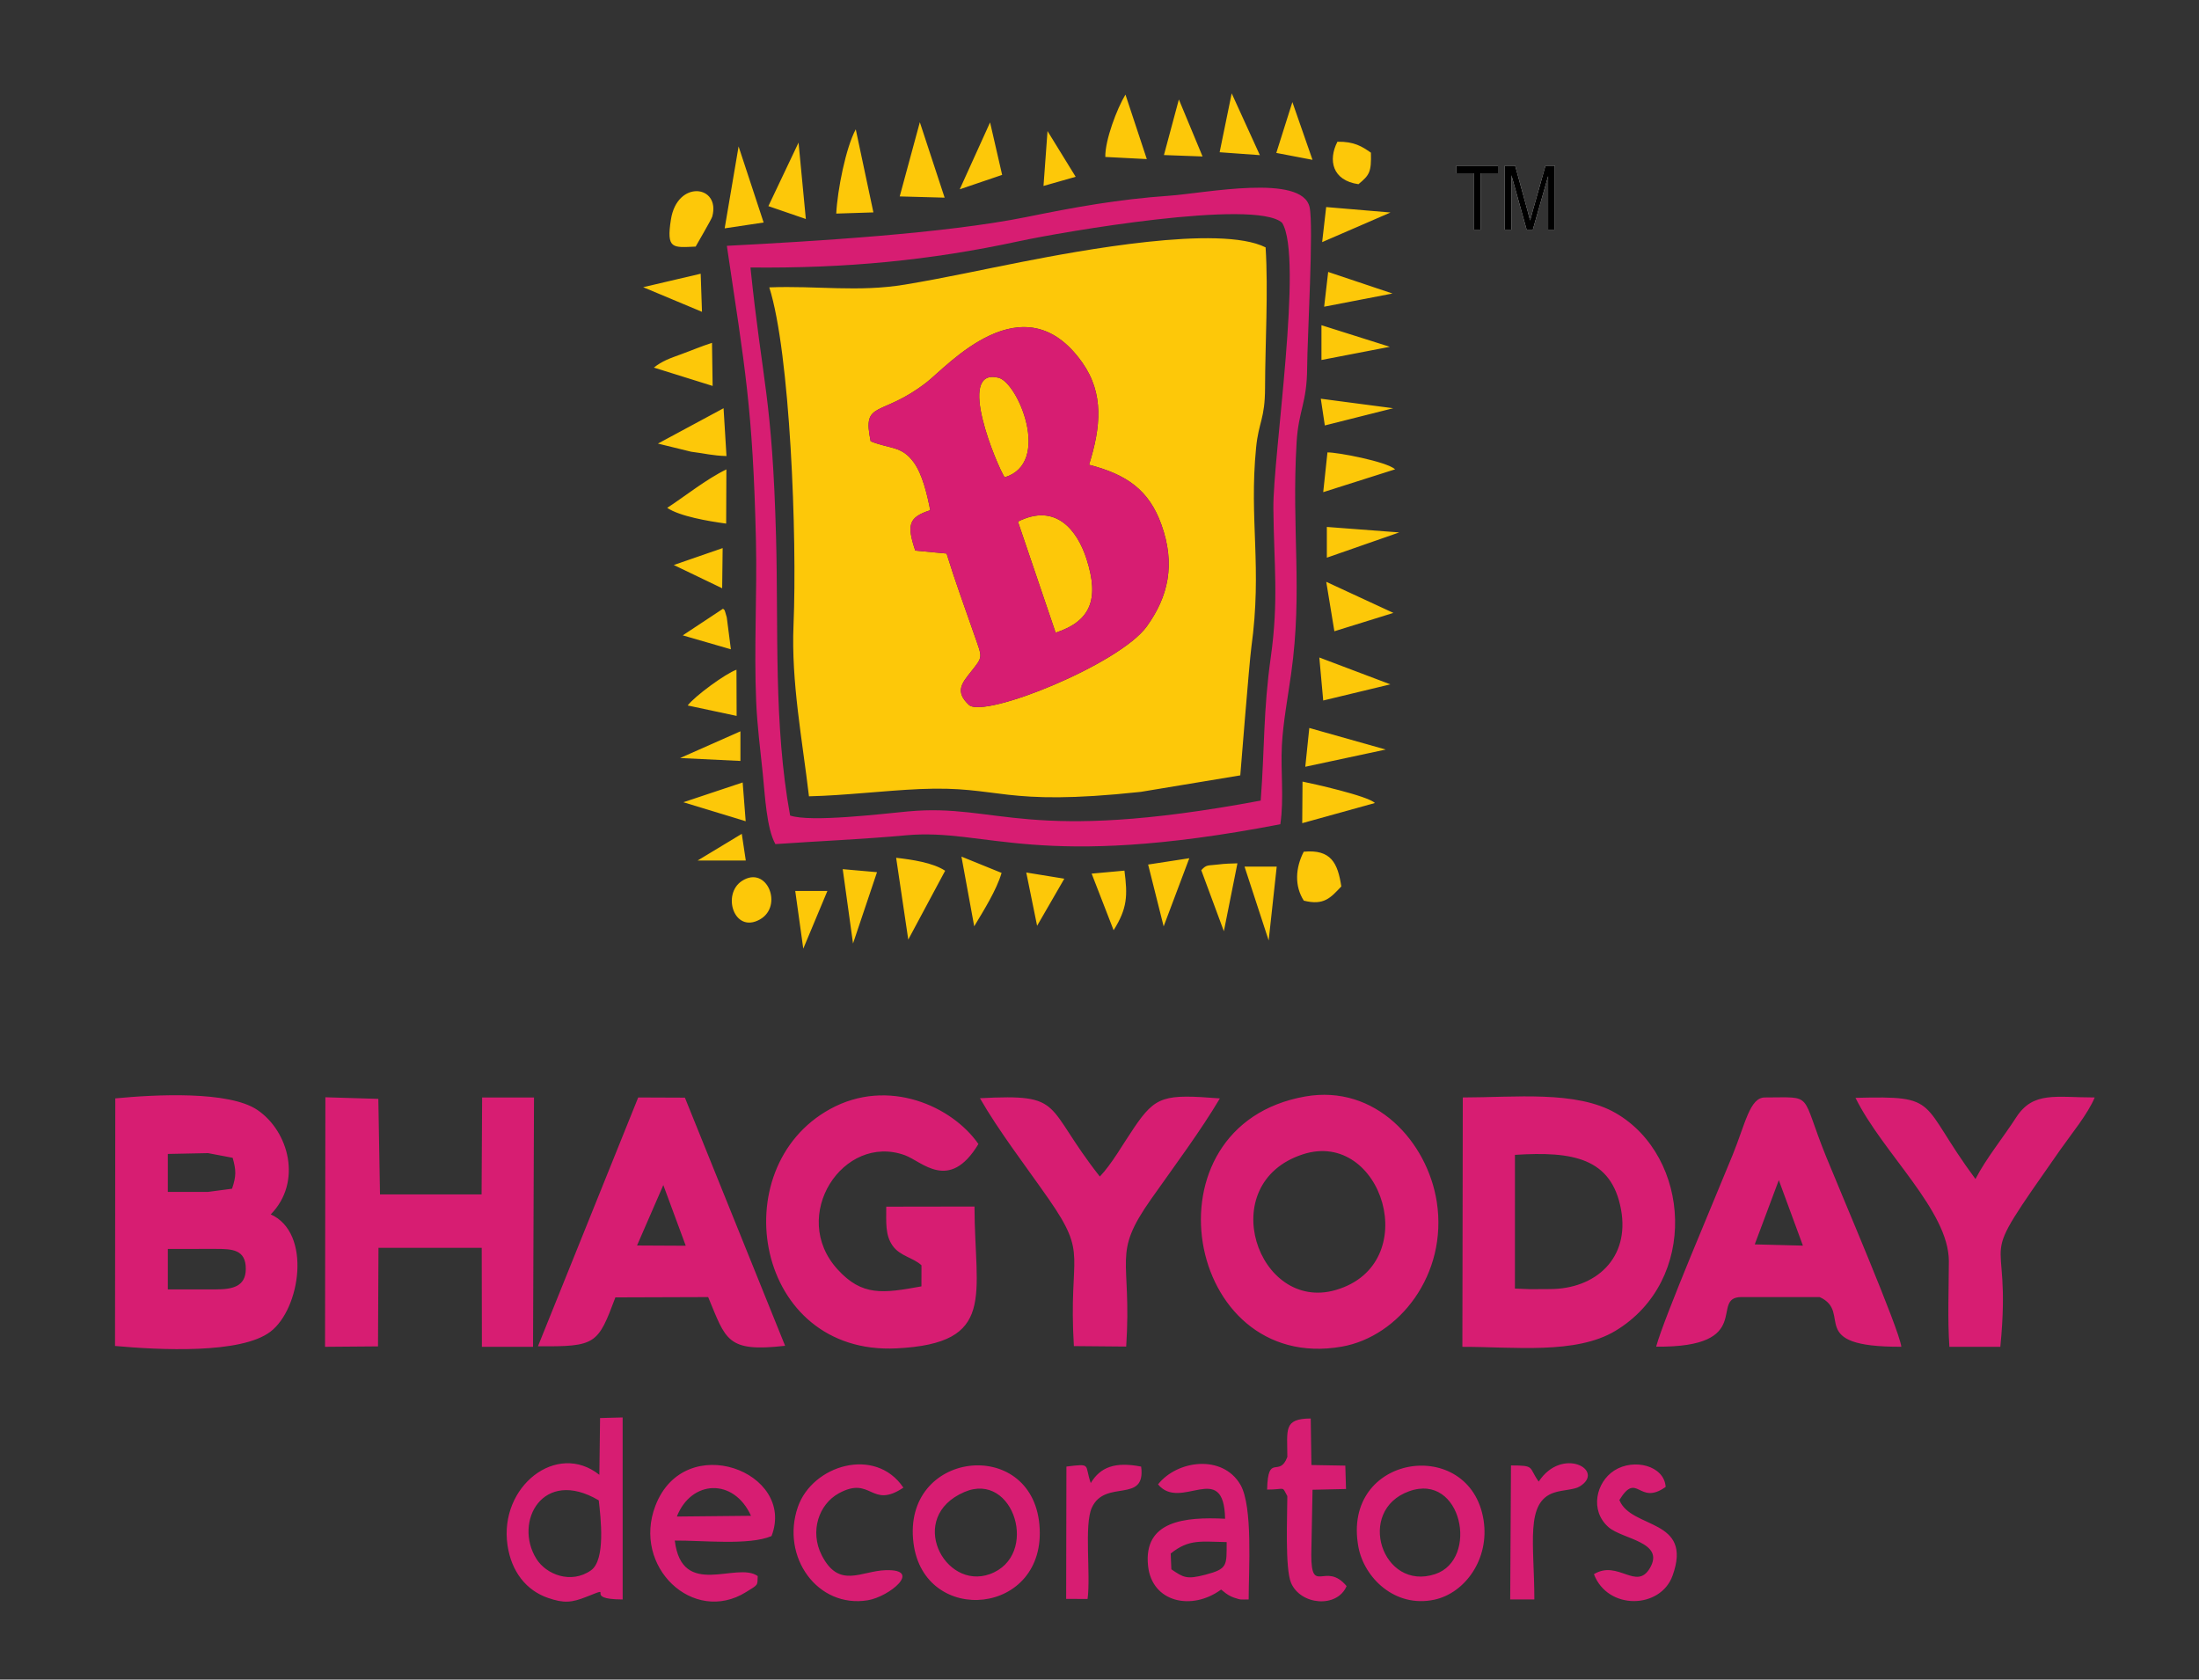
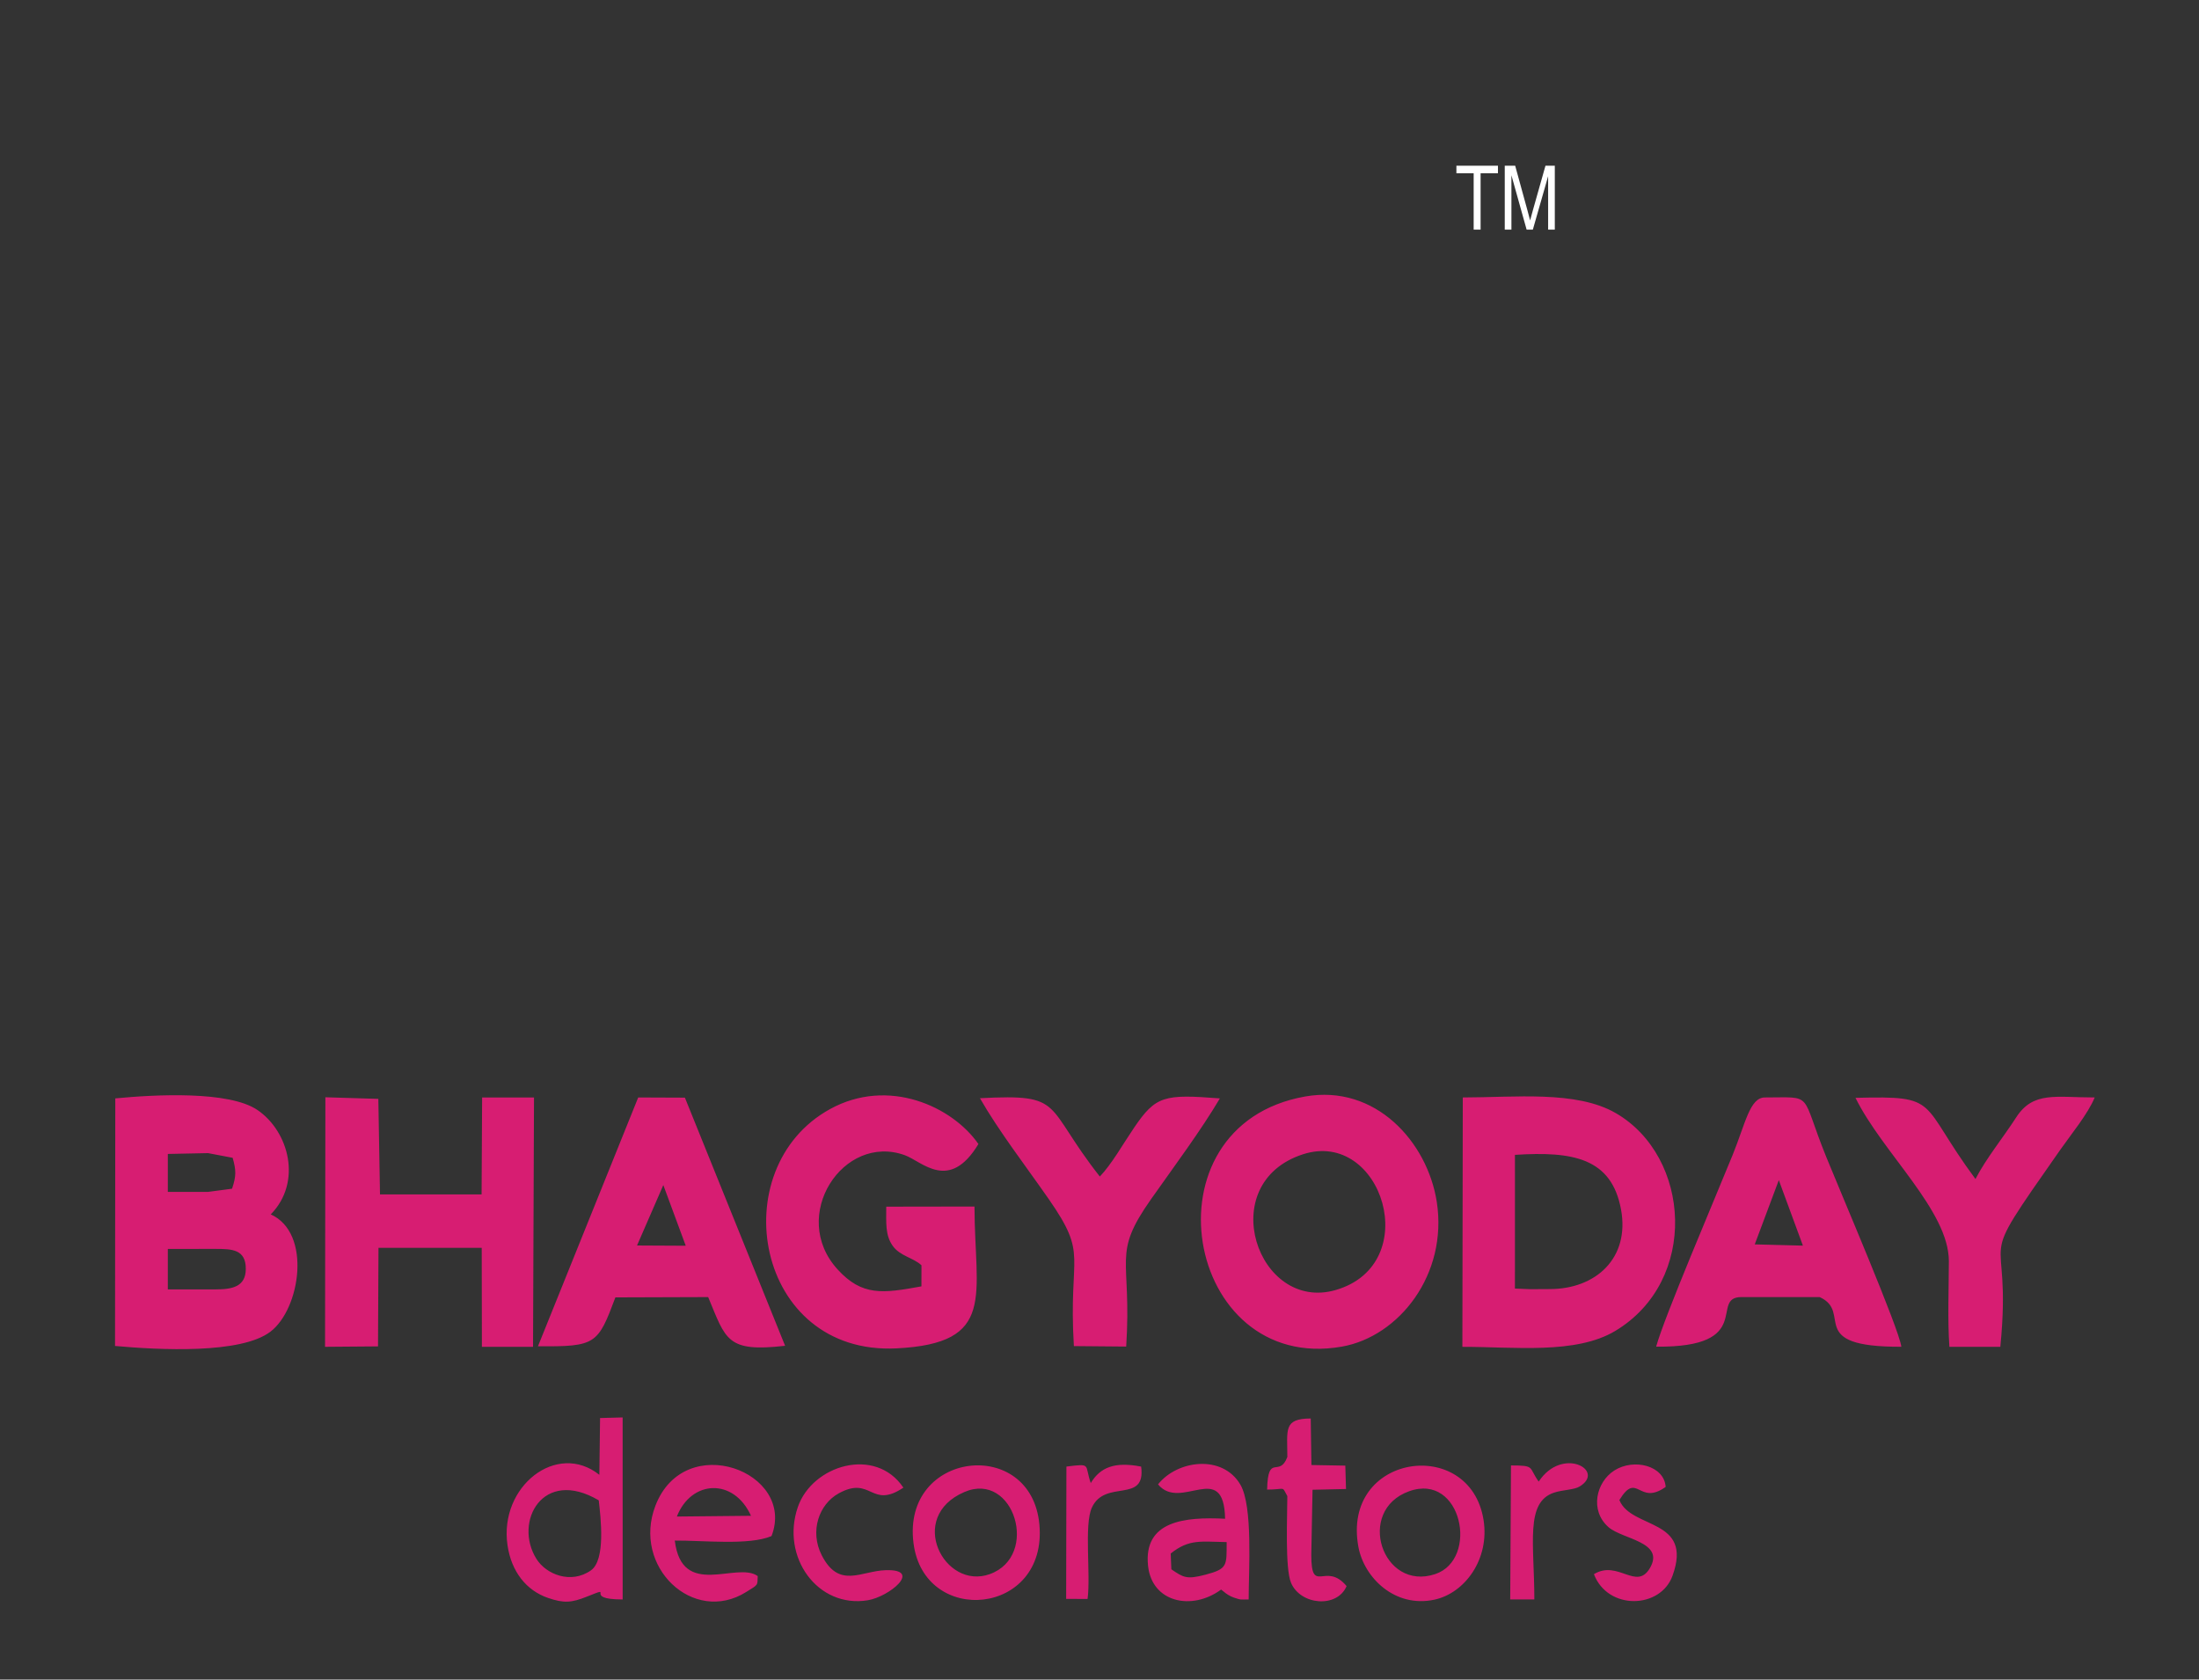
<svg xmlns="http://www.w3.org/2000/svg" width="100%" height="100%" viewBox="0 0 669 511" version="1.1" xml:space="preserve" style="fill-rule:evenodd;clip-rule:evenodd;stroke-linejoin:round;stroke-miterlimit:2;">
  <rect x="0" y="0" width="669" height="511" fill="#333333" stroke="none" />
  <g id="bhagyoday_decorators_logo" transform="matrix(0.926,0,0,0.926,24.812,19.032)">
    <g transform="matrix(1,0,0,1,20.892,10)">
      <g transform="matrix(4.167,0,0,4.167,-37.935,-1761.17)">
        <path d="M113.849,433.42L113.849,428.976L112.488,428.976L112.488,428.381L115.764,428.381L115.764,428.976L114.396,428.976L114.396,433.42L113.849,433.42ZM116.3,433.42L116.3,428.381L117.122,428.381L118.102,431.949L118.299,432.695C118.347,432.509 118.42,432.24 118.519,431.887L119.51,428.381L120.246,428.381L120.246,433.42L119.72,433.42L119.72,429.206L118.515,433.42L118.024,433.42L116.826,429.133L116.826,433.42L116.3,433.42Z" style="fill:white;fill-rule:nonzero;" />
      </g>
      <g transform="matrix(4.167,0,0,4.167,-37.935,-1548.69)">
-         <path d="M63.593,381.164L66.522,381.07L65.131,374.52C64.349,375.963 63.688,379.29 63.593,381.164ZM92.372,432.936L94.154,437.747L95.223,432.393C94.704,432.408 94.208,432.419 93.738,432.481C92.895,432.592 92.804,432.457 92.372,432.936ZM51.538,427.577L56.452,429.074L56.214,426.017L51.538,427.577ZM48.37,386.968L53.007,388.91L52.904,385.905L48.37,386.968ZM69.271,438.406L72.179,432.978C71.211,432.336 69.553,432.099 68.315,431.956L69.271,438.406ZM52.508,383.766C52.669,383.461 53.754,381.632 53.818,381.396C54.488,378.915 51.057,378.471 50.559,381.623C50.183,383.994 50.708,383.844 52.508,383.766ZM50.265,404.366C51.247,405.03 53.49,405.416 54.913,405.607L54.931,401.334C53.347,402.097 51.618,403.489 50.265,404.366ZM100.457,435.336C102.059,435.74 102.577,435.096 103.414,434.215C103.132,432.384 102.615,431.273 100.451,431.477C99.791,432.757 99.714,434.177 100.457,435.336ZM49.533,399.298L52.156,399.941C53.241,400.074 53.849,400.255 54.938,400.28L54.708,396.511L49.533,399.298ZM68.596,379.811L72.138,379.908L70.183,373.96L68.596,379.811ZM100.332,429.226L106.061,427.638C105.537,427.08 101.041,426.081 100.355,425.949L100.332,429.226ZM54.795,382.328L57.867,381.867L55.893,375.869L54.795,382.328ZM101.987,403.128L107.658,401.327C106.975,400.709 103.075,399.975 102.321,399.994L101.987,403.128ZM102.867,414.095L107.521,412.649L102.226,410.198L102.867,414.095ZM84.806,376.698L88.078,376.867L86.395,371.781C85.729,372.873 84.781,375.375 84.806,376.698ZM101.987,419.555L107.281,418.281L101.68,416.164L101.987,419.555ZM56.161,433.779C54.554,434.818 55.532,437.963 57.57,436.82C59.447,435.767 58.13,432.506 56.161,433.779ZM58.242,380.576L61.195,381.591L60.62,375.567L58.242,380.576ZM74.47,437.358C75.204,436.133 76.229,434.51 76.628,433.148L73.464,431.863L74.47,437.358ZM49.213,393.306L53.846,394.753L53.797,391.356C52.922,391.635 52.299,391.913 51.393,392.243C50.461,392.583 49.882,392.776 49.213,393.306ZM88.182,432.489L89.406,437.365L91.429,431.991L88.182,432.489ZM64.915,438.714L66.806,433.091L64.103,432.852L64.915,438.714ZM104.766,378.846C105.632,378.127 105.789,377.902 105.749,376.363C105.051,375.874 104.429,375.474 103.107,375.499C102.364,376.937 102.691,378.552 104.766,378.846ZM83.729,433.205L85.461,437.667C86.549,435.94 86.572,434.931 86.315,432.969L83.729,433.205ZM73.329,379.249L76.672,378.113L75.721,373.975L73.329,379.249ZM89.429,376.549L92.474,376.661L90.606,372.166L89.429,376.549ZM79.429,437.319L81.574,433.605L78.574,433.117L79.429,437.319ZM50.783,408.872L54.598,410.706L54.636,407.538L50.783,408.872ZM51.491,414.419L55.285,415.518L54.961,413C54.723,412.14 54.795,412.515 54.674,412.313L51.491,414.419ZM77.917,405.452L80.889,414.208C83.632,413.309 84.356,411.598 83.328,408.4C82.585,406.086 80.871,403.957 77.917,405.452ZM76.867,401.96C80.595,400.845 77.92,394.486 76.388,394.107C72.965,393.259 76.311,401.114 76.867,401.96ZM51.879,419.947L55.738,420.769L55.726,417.128C54.84,417.446 52.438,419.211 51.879,419.947ZM83.524,400.968C86.502,401.735 88.245,402.964 89.223,405.673C90.36,408.825 89.768,411.365 88.076,413.714C85.932,416.693 75.306,420.983 74.058,419.909C72.927,418.849 73.5,418.189 74.216,417.285C75.19,416.056 75.113,416.216 74.485,414.4C73.689,412.1 72.998,410.25 72.292,407.968L69.824,407.737C69.143,405.708 69.288,405.104 71.004,404.553C70.754,403.281 70.383,401.709 69.705,400.779C68.756,399.476 67.89,399.744 66.308,399.121C65.608,395.822 67.115,397.276 70.728,394.461C72.371,393.18 78.363,386.377 82.981,392.898C84.723,395.358 84.452,398.002 83.524,400.968ZM58.313,386.982C59.954,392.138 60.515,406.627 60.224,413.597C60.034,418.103 60.915,422.628 61.442,427.109C64.238,427.047 67.372,426.661 70.196,426.537C76.62,426.256 76.547,427.945 87.599,426.759L95.448,425.458C95.449,425.458 96.163,416.511 96.319,415.371C97.19,409.026 96.132,405.347 96.694,399.625C96.895,397.577 97.395,397.377 97.401,394.902C97.41,391.39 97.663,387.25 97.444,383.828C93.818,382.001 82.597,384.12 78.28,384.963C75.266,385.55 72.17,386.238 69.01,386.762C65.309,387.377 62.06,386.835 58.313,386.982ZM80.25,374.659L79.933,378.985L82.47,378.263L80.25,374.659ZM94.771,371.685L93.82,376.328L96.991,376.556L94.771,371.685ZM99.556,372.372L98.288,376.381L101.142,376.926L99.556,372.372ZM107.293,381.078L102.22,380.649L101.903,383.414L107.293,381.078ZM102.378,385.765L102.061,388.506L107.45,387.467L102.378,385.765ZM101.848,389.965L101.848,392.706L107.238,391.667L101.848,389.965ZM101.797,395.761L102.114,397.868L107.504,396.511L101.797,395.761ZM102.273,405.87L102.273,408.294L107.98,406.303L102.273,405.87ZM100.89,421.721L100.573,424.779L106.914,423.422L100.89,421.721ZM97.686,438.474L95.784,432.655L98.32,432.655L97.686,438.474ZM60.993,439.121L60.359,434.57L62.895,434.57L60.993,439.121ZM56.144,430.067L52.658,432.174L56.461,432.174L56.144,430.067ZM56.038,421.984L51.282,424.091L56.038,424.32L56.038,421.984Z" style="fill:rgb(253,200,9);" />
-       </g>
+         </g>
      <g transform="matrix(4.167,0,0,4.167,-37.935,-1547.82)">
-         <path d="M83.328,408.191C84.356,411.389 83.632,413.1 80.889,413.999L77.917,405.243C80.871,403.748 82.585,405.877 83.328,408.191ZM76.867,401.751C76.311,400.905 72.965,393.05 76.388,393.898C77.92,394.277 80.595,400.636 76.867,401.751ZM83.524,400.759C84.452,397.793 84.723,395.149 82.981,392.689C78.363,386.168 72.371,392.971 70.728,394.252C67.115,397.067 65.608,395.613 66.308,398.912C67.89,399.535 68.756,399.267 69.705,400.57C70.383,401.5 70.754,403.072 71.004,404.344C69.288,404.895 69.143,405.499 69.824,407.528L72.292,407.759C72.998,410.041 73.689,411.891 74.485,414.191C75.113,416.007 75.19,415.847 74.216,417.076C73.5,417.98 72.927,418.64 74.058,419.7C75.306,420.774 85.932,416.484 88.076,413.505C89.768,411.156 90.36,408.616 89.223,405.464C88.245,402.755 86.502,401.526 83.524,400.759ZM56.829,385.206C64.308,385.281 70.959,384.657 78.008,383.132C81.308,382.418 96.609,379.77 98.743,381.677C100.443,384.345 98.019,400.068 98.057,404.193C98.098,408.634 98.487,411.428 97.852,415.941C97.252,420.201 97.377,423.055 97.059,427.237C78.486,430.711 76.397,427.43 69.27,428.09C67.238,428.278 61.599,428.971 59.954,428.415C58.643,421.199 59.047,413.845 58.845,406.413C58.547,395.432 57.772,394.353 56.829,385.206ZM54.968,383.497C56.391,393.11 57.02,396.315 57.261,406.73C57.359,410.95 57.099,415.22 57.279,419.423C57.361,421.352 57.609,423.249 57.802,425.135C57.977,426.85 58.098,429.433 58.795,430.669C62.249,430.427 65.639,430.292 69.082,429.975C75.474,429.386 79.404,432.805 98.606,429.103C98.908,427.054 98.621,424.955 98.728,422.886C98.821,421.094 99.199,419.079 99.455,417.256C100.383,410.666 99.478,405.891 99.888,399.001C100.041,396.445 100.705,395.916 100.72,393.101C100.732,390.796 101.244,381.92 100.913,380.448C100.315,377.792 92.673,379.347 89.863,379.546C85.79,379.833 82.464,380.44 78.615,381.221C72.155,382.53 61.784,383.142 54.968,383.497" style="fill:rgb(215,29,114);" />
-       </g>
+         </g>
      <g transform="matrix(4.167,0,0,4.167,-37.935,-1761.17)">
-         <path d="M113.849,433.42L113.849,428.976L112.488,428.976L112.488,428.381L115.764,428.381L115.764,428.976L114.396,428.976L114.396,433.42L113.849,433.42ZM116.3,433.42L116.3,428.381L117.122,428.381L118.102,431.949L118.299,432.695C118.347,432.509 118.42,432.24 118.519,431.887L119.51,428.381L120.246,428.381L120.246,433.42L119.72,433.42L119.72,429.206L118.515,433.42L118.024,433.42L116.826,429.133L116.826,433.42L116.3,433.42Z" style="fill-rule:nonzero;" />
-       </g>
+         </g>
    </g>
    <g transform="matrix(4.054,0,0,4.054,-25.913,-942.211)">
      <path d="M13.383,328.562L17.263,328.561C18.568,328.561 19.72,328.588 19.702,330.203C19.686,331.619 18.617,331.841 17.263,331.841L13.383,331.841L13.383,328.562ZM13.383,320.865L16.639,320.798L18.638,321.177C18.924,322.202 18.934,322.65 18.588,323.682L16.629,323.942L13.383,323.941L13.383,320.865ZM9.104,336.426C12.709,336.753 19.306,337.091 21.697,335.27C24.131,333.419 25.061,327.261 21.726,325.764C24.292,323.144 23.197,319.036 20.647,317.303C18.342,315.736 12.375,316.047 9.126,316.362L9.104,336.426ZM122.555,320.939C127.215,320.64 130.385,321.168 131.154,325.373C131.873,329.309 129.108,331.818 125.374,331.816L123.789,331.825L122.554,331.774L122.555,320.939ZM118.295,336.497C122.48,336.491 127.491,337.127 130.69,335.205C137.473,331.13 136.808,321.076 130.731,317.557C127.53,315.704 122.555,316.287 118.329,316.287L118.295,336.497ZM105.369,320.894C111.789,318.809 115.217,329.8 108.033,331.891C101.712,333.73 98.12,323.25 105.369,320.894ZM105.551,316.209C92.224,318.566 95.769,338.713 108.521,336.481C113.168,335.667 117.13,330.622 116.221,324.751C115.469,319.905 111.266,315.198 105.551,316.209ZM78.756,325.126L71.605,325.137C71.607,326.433 71.511,327.422 72.115,328.292C72.709,329.15 73.813,329.271 74.46,329.889L74.456,331.596C71.327,332.17 69.647,332.403 67.659,330.219C63.709,325.881 68.12,319.159 73.113,320.967C74.509,321.472 76.706,323.988 79.075,320.061C76.959,317.012 71.779,314.633 67.058,317.224C58.316,322.021 60.972,337.195 72.439,336.621C80.592,336.214 78.77,332.367 78.756,325.126ZM26.124,336.495L30.417,336.46L30.455,328.474L38.822,328.474L38.836,336.495L42.98,336.495L43.059,316.287L38.854,316.287L38.811,324.142L30.578,324.142L30.443,316.401L26.152,316.271L26.124,336.495ZM143.94,322.988L145.893,328.295L141.989,328.194L143.94,322.988ZM133.999,336.483C142.091,336.565 138.276,332.464 140.91,332.464L147.25,332.464C149.988,333.706 146.015,336.522 153.87,336.491C153.697,335.055 148.96,324.01 147.784,321.108C145.632,315.803 146.853,316.287 142.812,316.287C141.59,316.287 141.239,318.38 140.201,320.939C138.776,324.452 134.635,334.132 133.999,336.483ZM53.539,323.387L55.356,328.304L51.408,328.284L53.539,323.387ZM43.379,336.452C48.09,336.488 48.231,336.289 49.655,332.49L57.173,332.465C58.615,335.919 58.663,336.956 63.408,336.411L55.288,316.302L51.504,316.287L43.379,336.452ZM86.811,336.437L91.051,336.475C91.523,329.175 89.848,329.098 93.067,324.527C94.963,321.836 97.088,318.99 98.643,316.364C94.115,316.006 93.444,316.16 91.699,318.724C90.777,320.08 89.875,321.694 88.914,322.695C84.321,316.861 86.145,315.98 79.199,316.349C80.717,319 82.876,321.797 84.77,324.516C88.033,329.202 86.351,328.818 86.811,336.437ZM157.764,336.496L161.892,336.495C162.933,325.938 159.372,331.059 166.747,320.531C167.613,319.294 168.996,317.613 169.54,316.287C166.38,316.287 164.556,315.762 163.172,317.908C162.112,319.551 160.726,321.247 159.877,322.897C155.215,316.597 157.13,316.14 150.154,316.318C152.362,320.793 157.724,325.466 157.72,329.558C157.717,331.819 157.609,334.256 157.764,336.496ZM48.306,348.937C48.467,350.347 48.876,353.766 47.677,354.61C46.056,355.752 44.04,354.944 43.25,353.675C41.392,350.688 43.76,346.253 48.306,348.937ZM48.355,346.868C44.915,344.128 40.211,347.806 40.912,352.578C41.229,354.738 42.449,356.248 44.201,356.848C45.479,357.286 46.102,357.237 47.328,356.748C49.789,355.765 46.876,356.966 50.244,356.971L50.242,342.219L48.413,342.267L48.355,346.868ZM54.636,350.25C55.806,347.27 59.253,347.106 60.643,350.19L54.636,350.25ZM61.19,355.076C59.5,353.855 55.046,356.967 54.468,352.198C56.77,352.179 60.498,352.605 62.307,351.833C64.318,346.639 55.278,343.201 52.9,349.367C50.991,354.318 55.963,359.039 60.242,356.373C61.249,355.746 61.159,355.87 61.19,355.076ZM94.658,353.248C96.157,352.043 97.143,352.294 99.192,352.32C99.187,354.227 99.285,354.485 97.482,354.961C95.934,355.369 95.69,355.188 94.71,354.527L94.658,353.248ZM99.541,356.722C99.619,356.756 99.702,356.792 99.782,356.82C100.4,357.03 100.298,356.969 100.976,356.97C100.975,354.59 101.33,349.424 100.305,347.667C98.861,345.192 95.183,345.676 93.632,347.643C95.472,349.875 98.969,345.592 99.066,350.429C95.797,350.266 92.446,350.594 92.821,354.232C93.13,357.232 96.388,357.904 98.743,356.168L99.118,356.466C99.174,356.501 99.255,356.566 99.321,356.602C99.389,356.638 99.466,356.689 99.541,356.722ZM113.982,348.2C118.264,346.665 119.657,353.721 116.098,354.913C111.8,356.352 109.628,349.761 113.982,348.2ZM109.87,352.716C110.33,355.198 112.816,357.674 116.024,356.989C118.499,356.46 120.519,353.695 120.01,350.521C118.91,343.672 108.471,345.152 109.87,352.716ZM77.939,348.262C81.963,346.536 84.059,353.446 80.002,354.915C76.308,356.253 73.223,350.283 77.939,348.262ZM73.813,352.399C74.671,359.202 84.691,358.299 84.016,350.896C83.362,343.723 72.866,344.908 73.813,352.399ZM104.11,345.424C103.454,347.161 102.539,345.053 102.471,348.066C103.997,348.068 103.639,347.728 104.109,348.595C104.109,350.259 103.915,354.446 104.41,355.621C105.174,357.434 108.147,357.699 108.912,355.886C107.204,353.847 106.052,356.674 106.051,353.35L106.152,348.08L108.865,348.018L108.808,346.124L106.061,346.076L106.006,342.304C103.781,342.313 104.109,343.208 104.11,345.424ZM72.994,347.908C70.722,344.534 65.617,346.078 64.442,349.476C63.042,353.525 66.045,357.699 70.102,357.037C71.857,356.751 74.588,354.501 71.554,354.597C69.553,354.66 67.775,356.142 66.372,353.378C65.395,351.455 66.134,349.256 67.765,348.365C70.423,346.914 70.355,349.679 72.994,347.908ZM128.956,354.921C130.079,357.865 134.345,357.749 135.324,355.053C137.027,350.367 131.969,351.295 131.019,348.912C132.484,346.527 132.567,349.422 134.77,347.849C134.661,346.126 132.197,345.502 130.603,346.522C129.133,347.463 128.596,349.767 130.144,351.115C131.274,352.099 134.737,352.302 133.495,354.425C132.401,356.297 130.899,353.73 128.956,354.921ZM122.172,356.97L124.128,356.967C124.126,352.467 123.368,349.09 125.722,348.314C126.44,348.077 127.344,348.088 127.787,347.822C129.957,346.516 126.383,344.525 124.481,347.418C123.629,346.241 124.232,346.11 122.234,346.109L122.172,356.97ZM86.185,356.925L87.921,356.93C88.186,354.926 87.627,350.916 88.27,349.524C89.351,347.179 92.66,349.251 92.263,346.203C90.12,345.784 88.949,346.26 88.179,347.536C87.647,346.015 88.283,345.949 86.206,346.2L86.185,356.925Z" style="fill:rgb(215,29,114);" />
    </g>
  </g>
</svg>